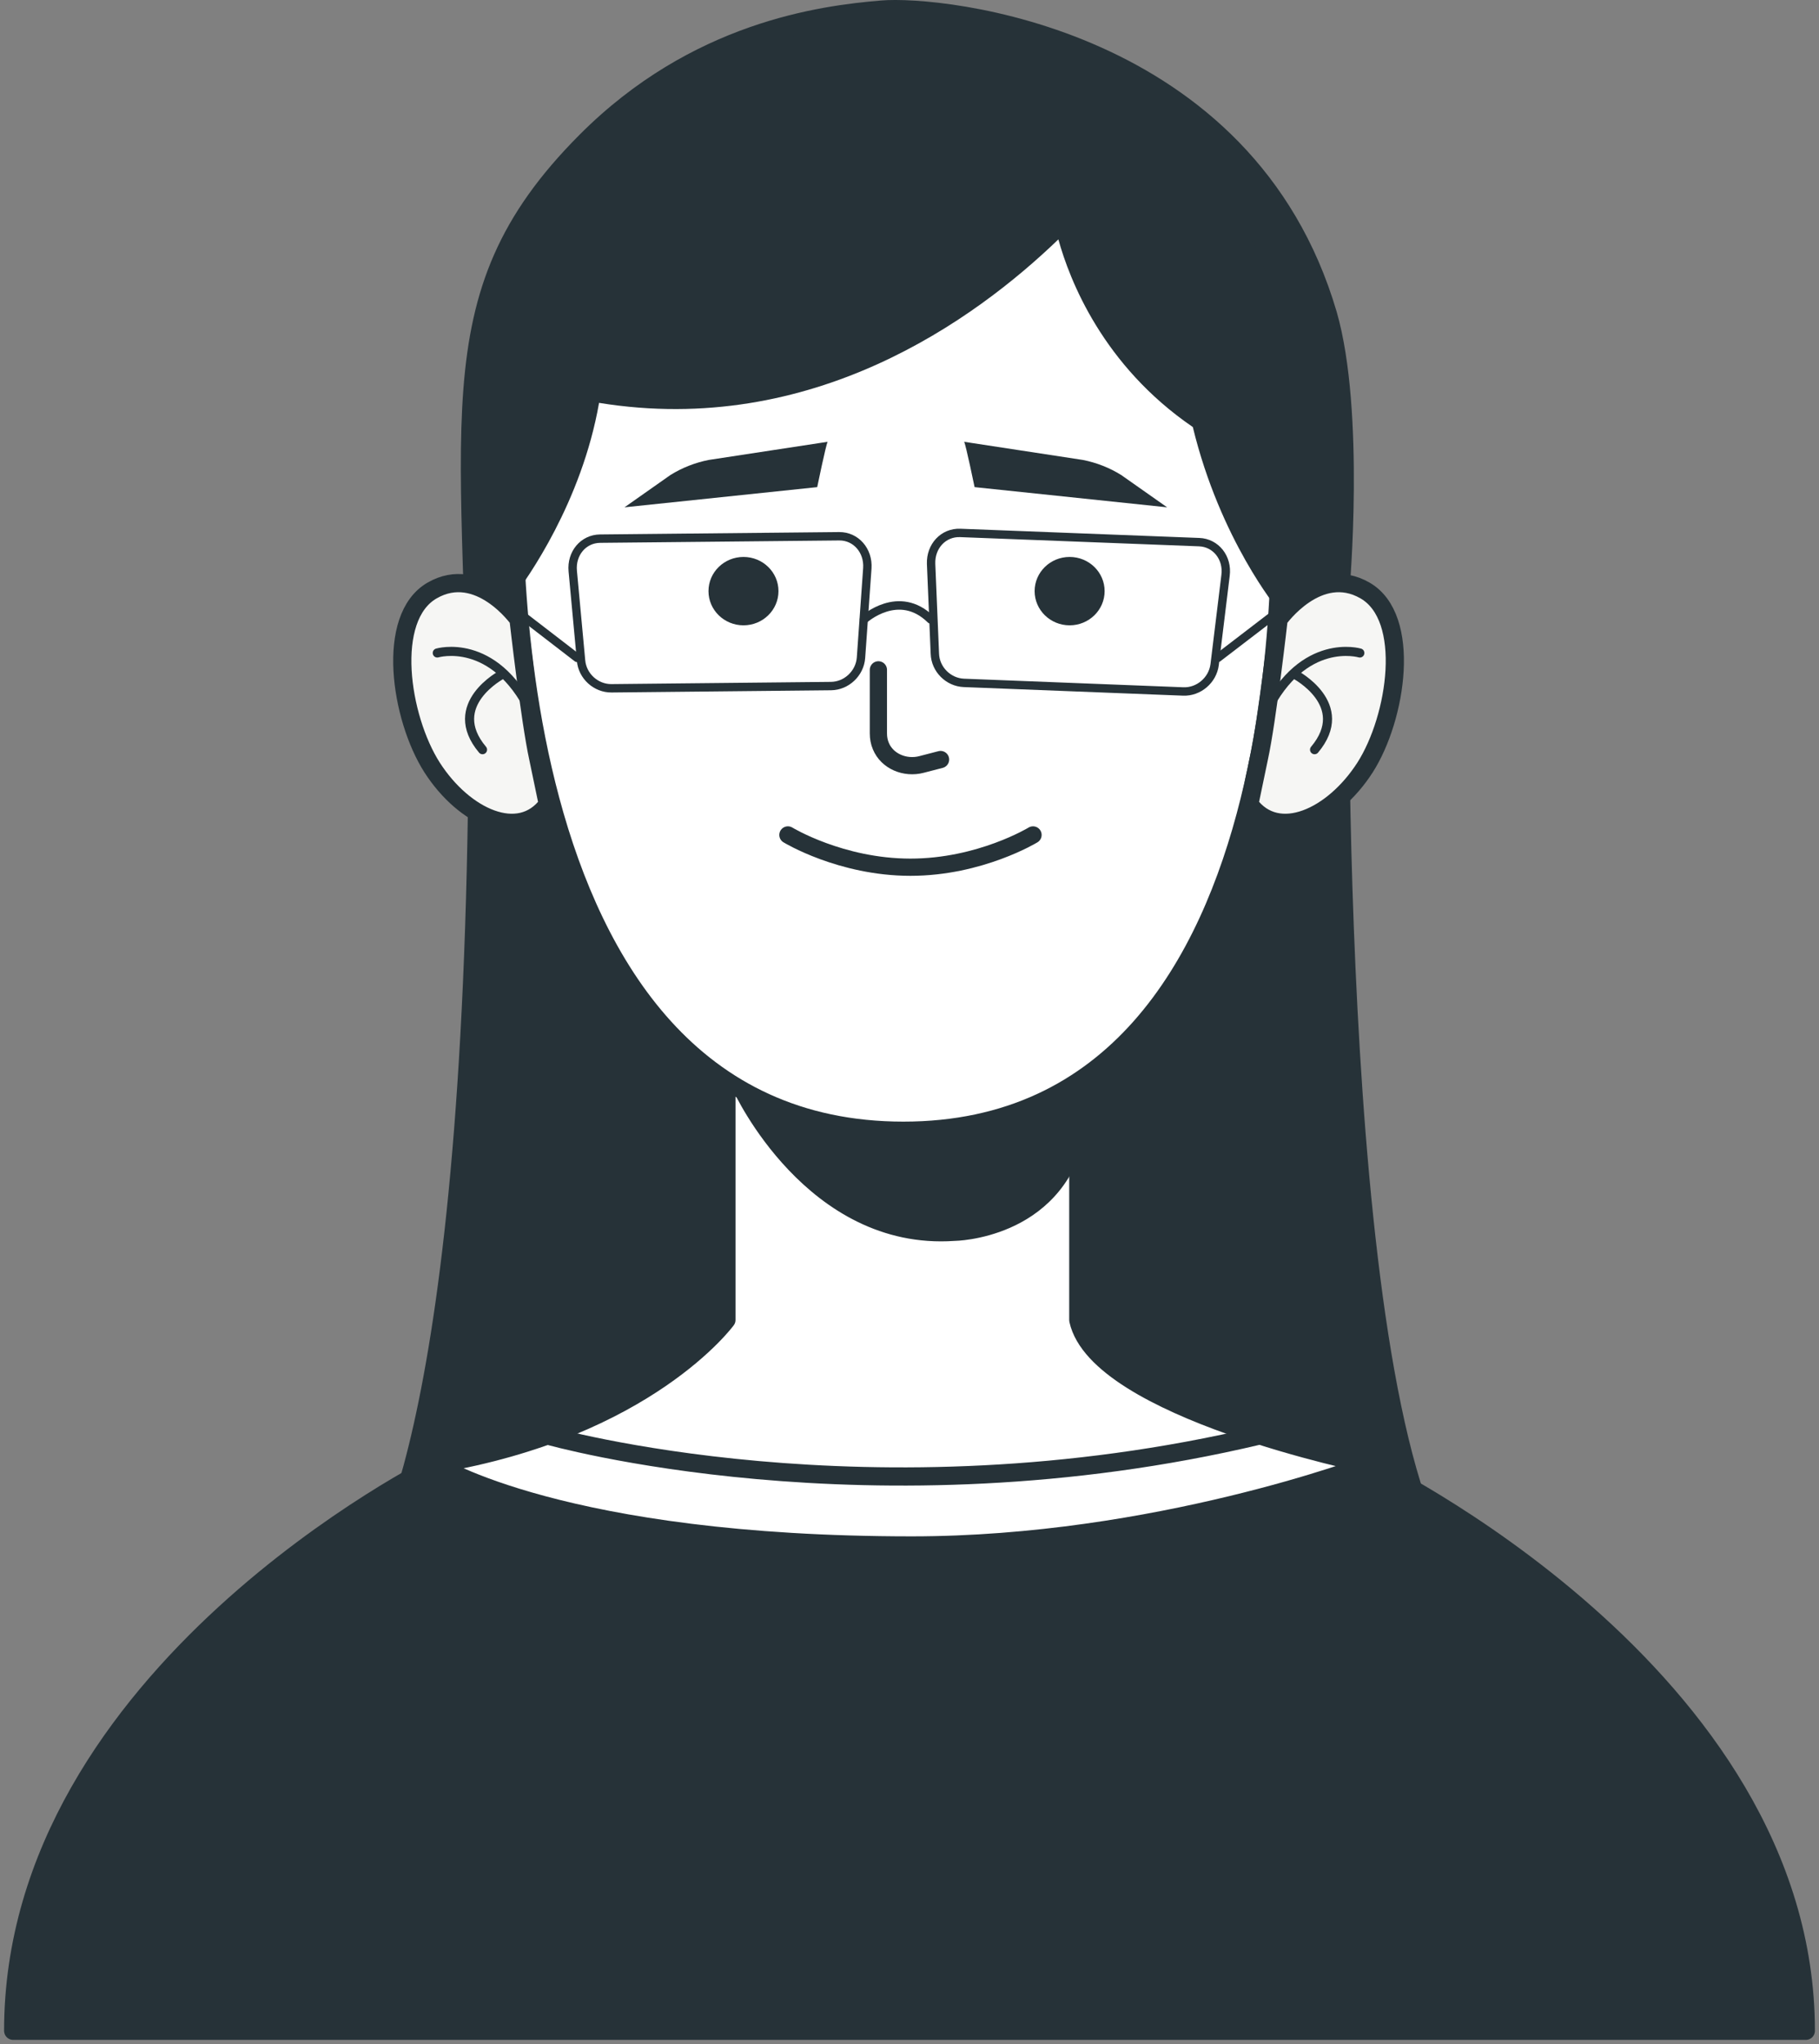
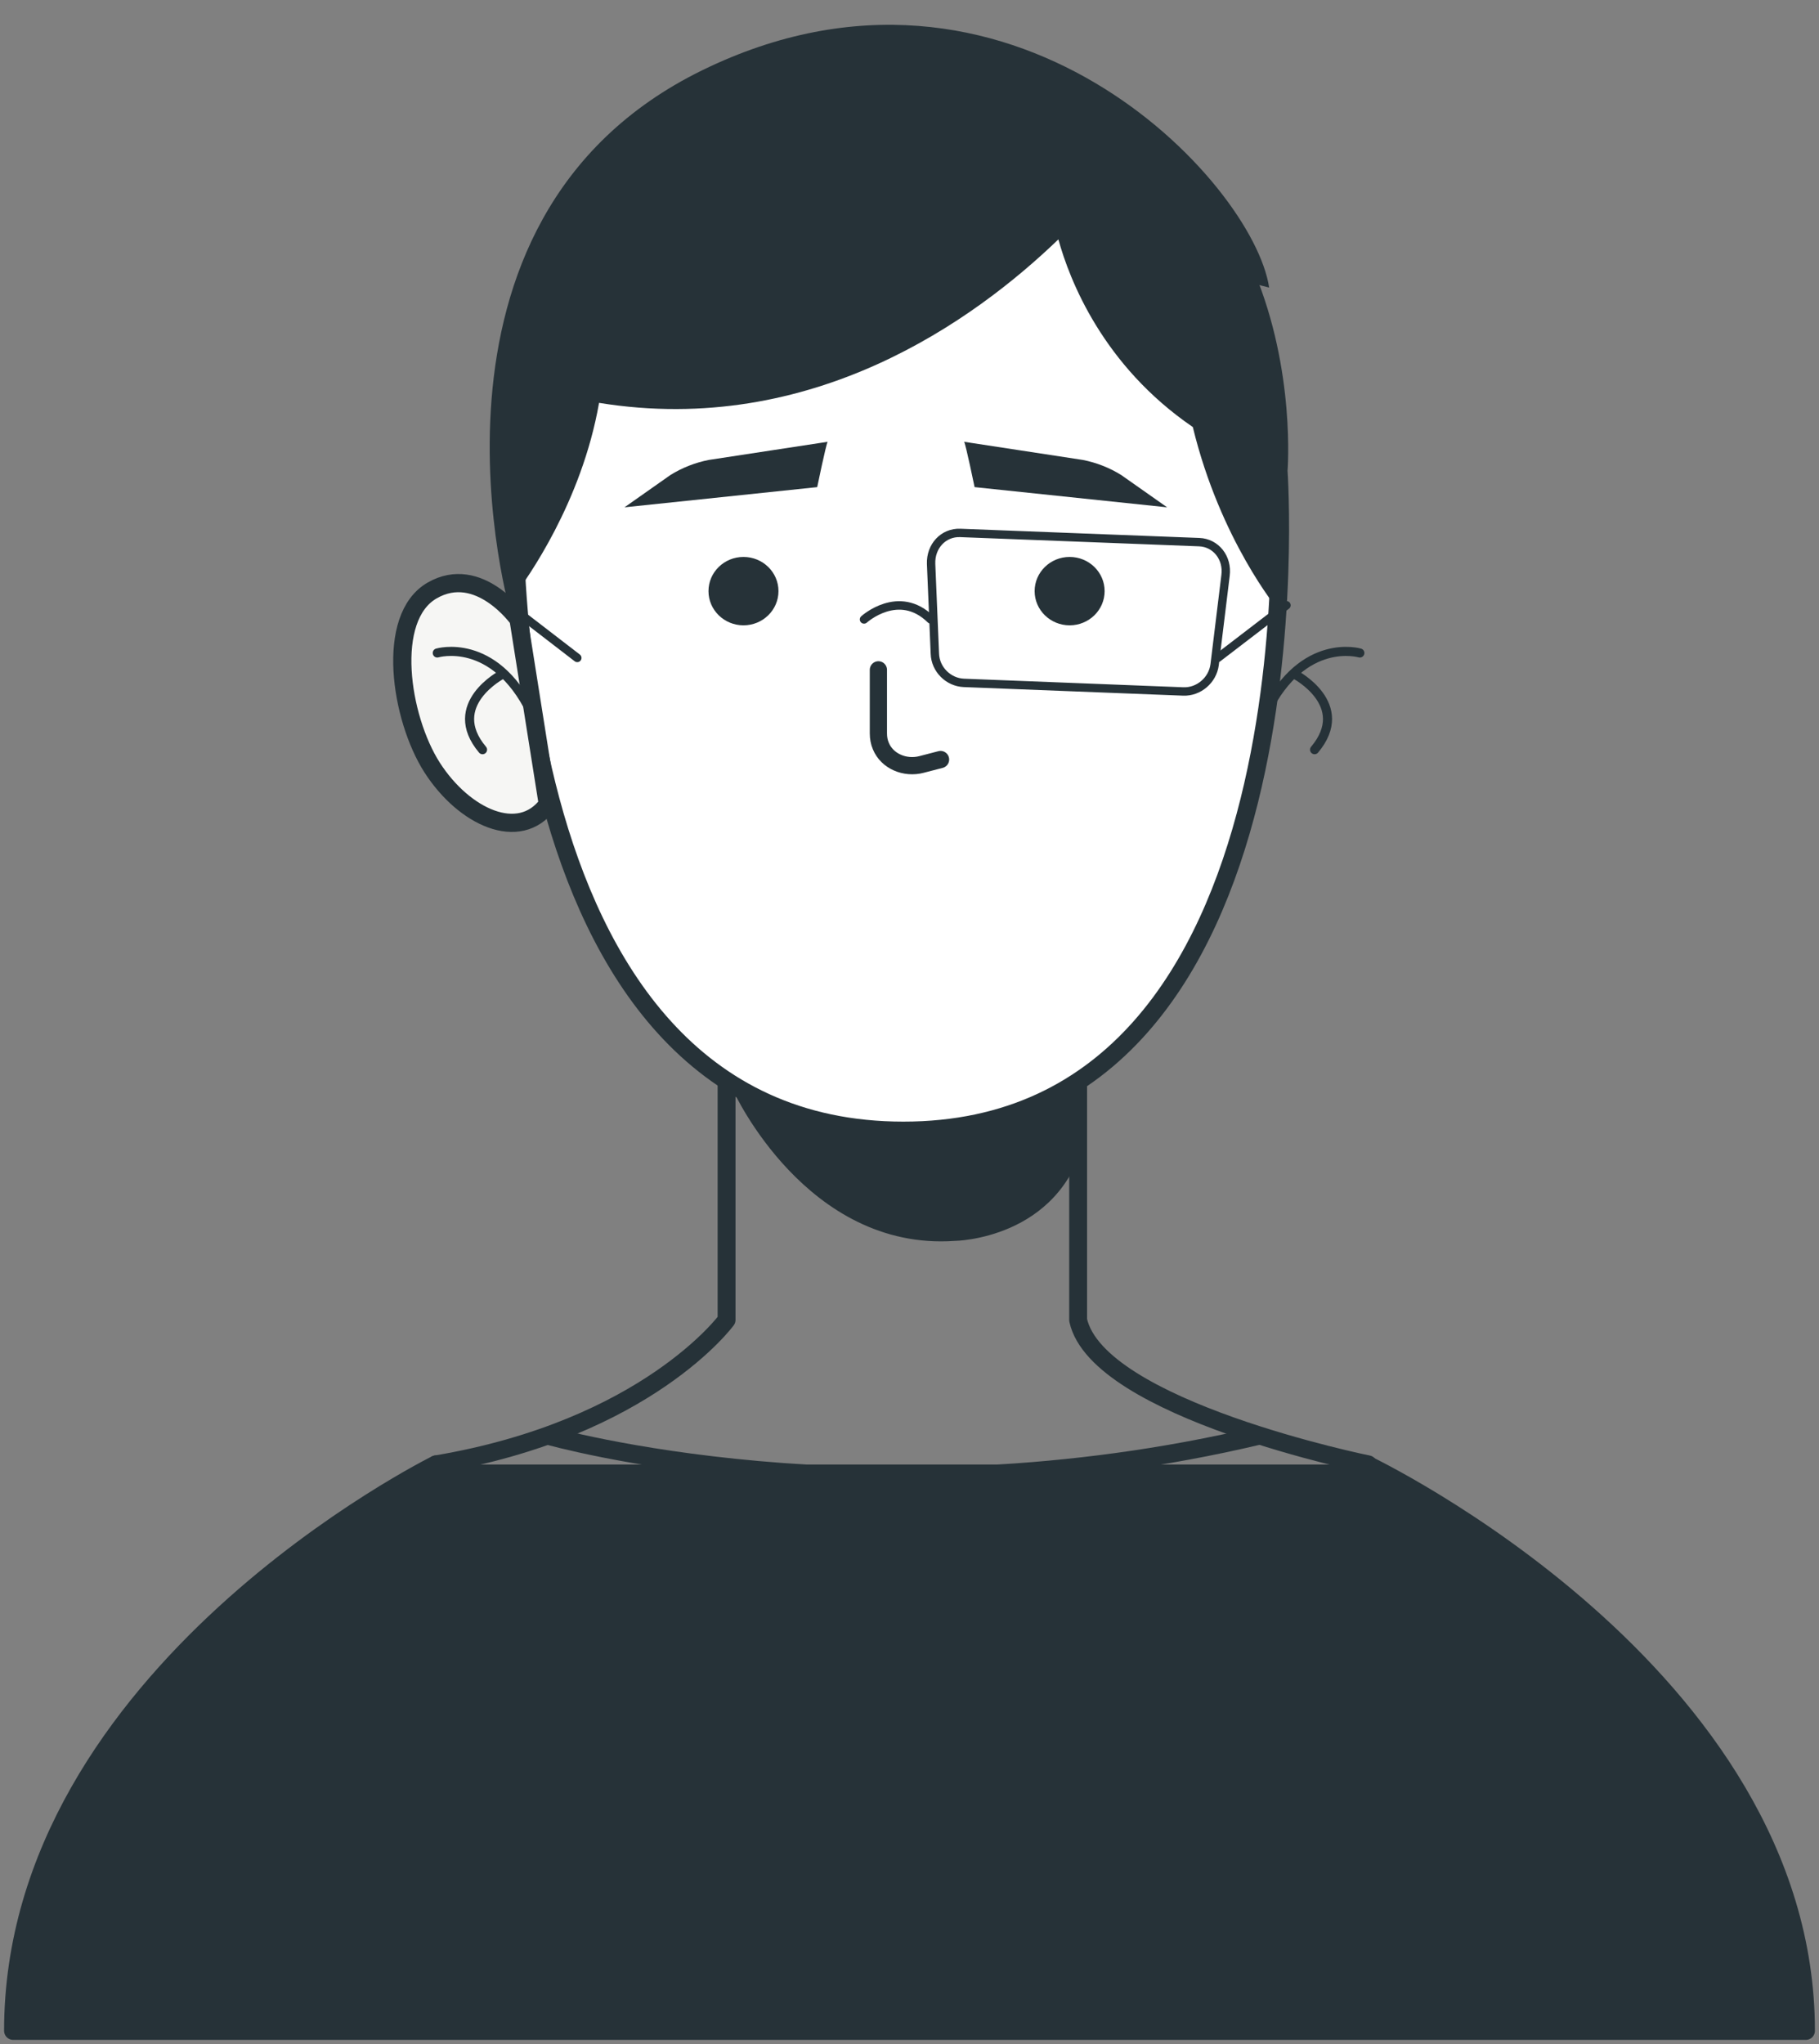
<svg xmlns="http://www.w3.org/2000/svg" width="138" height="155" viewBox="0 0 138 155" fill="none">
  <rect x="0" y="0" width="138" height="155" fill="#808080" stroke="none" />
-   <path d="M27.054 119.668C27.054 119.668 34.771 112.372 35.5 61.264C35.5 32.297 31.771 22.457 43.946 10.241C52.466 1.678 62.196 0.424 66.851 0.038C71.519 -0.36 95.066 2.004 101.413 23.663C103.586 31.2 102.376 44.863 102.376 44.863C102.376 44.863 101.326 104.69 110.415 118.498C119.503 132.318 36.537 128.628 36.537 128.628L27.054 119.668Z" fill="#263238" />
  <path d="M33.08 111.057C33.08 111.057 1 126.903 1 154H66.641H72.593H137C137 126.903 103.685 111.057 103.685 111.057" fill="#263238" />
  <path d="M33.08 111.057C33.08 111.057 1 126.903 1 154H66.641H72.593H137C137 126.903 103.685 111.057 103.685 111.057" stroke="#263238" stroke-width="1.38" stroke-miterlimit="10" stroke-linecap="round" stroke-linejoin="round" />
-   <path d="M55.122 81.945V100.095C55.122 100.095 49.109 108.343 33.081 111.045C33.081 111.045 42.688 117.183 69.174 117.183C87.659 117.183 103.798 111.045 103.798 111.045C103.798 111.045 83.275 106.884 81.794 100.107V81.994" fill="white" />
  <path d="M55.122 81.945V100.095C55.122 100.095 49.109 108.343 33.081 111.045C33.081 111.045 42.688 117.183 69.174 117.183C87.659 117.183 103.798 111.045 103.798 111.045C103.798 111.045 83.275 106.884 81.794 100.107V81.994" stroke="#263238" stroke-width="1.356" stroke-miterlimit="10" stroke-linecap="round" stroke-linejoin="round" />
  <path d="M41.562 108.862C41.562 108.862 66.036 115.845 95.535 108.862" stroke="#263238" stroke-width="1.38" stroke-miterlimit="10" />
  <path d="M55.663 82.777C55.663 82.777 61.195 94.873 72.419 94.101C72.419 94.101 80.421 94.029 82.322 86.251L81.532 82.777C81.544 82.777 71.444 89.808 55.663 82.777Z" fill="#263238" />
  <path d="M97.002 35.699C97.002 35.699 100.558 85.734 68.528 85.734C36.497 85.722 39.066 35.699 39.066 35.699C39.066 35.699 37.51 5.937 69.614 5.937C99.484 5.937 97.002 35.699 97.002 35.699Z" fill="white" stroke="#263238" stroke-width="1.356" stroke-miterlimit="10" />
  <path d="M66.64 50.796V55.62C66.64 55.957 66.701 56.283 66.825 56.572C67.306 57.742 68.677 58.297 69.912 57.971L71.356 57.597" stroke="#263238" stroke-width="1.306" stroke-miterlimit="10" stroke-linecap="round" stroke-linejoin="round" />
  <path d="M56.405 47.42C57.871 47.42 59.06 46.259 59.06 44.827C59.06 43.395 57.871 42.234 56.405 42.234C54.939 42.234 53.75 43.395 53.75 44.827C53.75 46.259 54.939 47.42 56.405 47.42Z" fill="#263238" />
  <path d="M81.148 47.42C82.614 47.42 83.803 46.259 83.803 44.827C83.803 43.395 82.614 42.234 81.148 42.234C79.682 42.234 78.493 43.395 78.493 44.827C78.493 46.259 79.682 47.42 81.148 47.42Z" fill="#263238" />
-   <path d="M59.775 63.315C59.775 63.315 63.788 65.763 69.073 65.763C74.358 65.763 78.371 63.315 78.371 63.315" stroke="#263238" stroke-width="1.306" stroke-miterlimit="10" stroke-linecap="round" stroke-linejoin="round" />
  <path d="M62.788 33.503C62.652 33.768 61.998 36.94 61.998 36.94L47.378 38.471L50.86 36.023C51.749 35.469 52.737 35.083 53.774 34.878L62.788 33.503Z" fill="#263238" />
  <path d="M73.147 33.503C73.283 33.768 73.938 36.94 73.938 36.94L88.545 38.471L85.063 36.023C84.174 35.469 83.186 35.083 82.149 34.878L73.147 33.503Z" fill="#263238" />
  <path d="M65.551 46.973C65.551 46.973 68.181 44.586 70.613 46.973" stroke="#263238" stroke-width="0.643" stroke-miterlimit="10" stroke-linecap="round" stroke-linejoin="round" />
  <path d="M43.795 49.891L39.894 46.888" stroke="#263238" stroke-width="0.643" stroke-miterlimit="10" stroke-linecap="round" stroke-linejoin="round" />
  <path d="M92.385 49.892L97.596 45.9" stroke="#263238" stroke-width="0.643" stroke-miterlimit="10" stroke-linecap="round" stroke-linejoin="round" />
-   <path d="M63.048 52.026L46.39 52.195C45.217 52.207 44.18 51.278 44.081 50.084L43.452 43.307C43.328 41.968 44.254 40.859 45.526 40.847L63.665 40.666C64.937 40.654 65.888 41.752 65.801 43.09L65.32 49.88C65.233 51.061 64.221 52.014 63.048 52.026Z" stroke="#263238" stroke-width="0.636" stroke-miterlimit="10" stroke-linecap="round" stroke-linejoin="round" />
  <path d="M89.766 52.436L73.121 51.785C71.948 51.736 70.96 50.76 70.924 49.566L70.639 42.764C70.59 41.426 71.566 40.364 72.85 40.413L90.977 41.112C92.248 41.16 93.15 42.306 92.977 43.633L92.15 50.398C92.001 51.58 90.939 52.484 89.766 52.436Z" stroke="#263238" stroke-width="0.636" stroke-miterlimit="10" stroke-linecap="round" stroke-linejoin="round" />
-   <path d="M94.78 60.987C96.941 63.894 101.127 61.988 103.56 58.202C105.98 54.415 107.116 46.829 103.56 44.779C100.003 42.729 97.003 46.962 97.003 46.962C97.003 46.962 96.138 54.62 95.509 57.49L94.78 60.987Z" fill="#F6F6F4" stroke="#263238" stroke-width="1.38" stroke-miterlimit="10" />
  <path d="M96.04 54.004C98.88 48.24 103.165 49.518 103.165 49.518" stroke="#263238" stroke-width="0.69" stroke-miterlimit="10" stroke-linecap="round" stroke-linejoin="round" />
  <path d="M98.249 51.147C98.249 51.147 102.608 53.426 99.731 56.851" stroke="#263238" stroke-width="0.69" stroke-miterlimit="10" stroke-linecap="round" stroke-linejoin="round" />
-   <path d="M41.561 60.987C39.4 63.894 35.214 61.988 32.782 58.202C30.361 54.415 29.225 46.829 32.782 44.779C36.338 42.729 39.338 46.962 39.338 46.962C39.338 46.962 40.203 54.62 40.832 57.49L41.561 60.987Z" fill="#F6F6F4" stroke="#263238" stroke-width="1.38" stroke-miterlimit="10" />
+   <path d="M41.561 60.987C39.4 63.894 35.214 61.988 32.782 58.202C30.361 54.415 29.225 46.829 32.782 44.779C36.338 42.729 39.338 46.962 39.338 46.962L41.561 60.987Z" fill="#F6F6F4" stroke="#263238" stroke-width="1.38" stroke-miterlimit="10" />
  <path d="M40.299 54.003C37.459 48.239 33.174 49.517 33.174 49.517" stroke="#263238" stroke-width="0.69" stroke-miterlimit="10" stroke-linecap="round" stroke-linejoin="round" />
  <path d="M38.089 51.147C38.089 51.147 33.73 53.426 36.607 56.851" stroke="#263238" stroke-width="0.69" stroke-miterlimit="10" stroke-linecap="round" stroke-linejoin="round" />
  <path d="M97.001 33.3C96.927 30.972 96.618 27.306 95.544 23.869C95.322 23.001 95.099 22.193 94.865 21.445L96.285 21.807C95.075 13.775 76.602 -6.062 53.289 5.322C29.976 16.706 38.781 46.685 38.781 46.685L39.003 45.19C39.991 43.888 44.127 38.087 45.448 30.55C61.612 33.167 73.947 24.267 80.294 18.153C81.146 21.24 83.665 27.716 90.494 32.383C92.568 40.933 96.939 46.203 96.939 46.203C97.31 41.271 97.273 36.99 97.001 33.3Z" fill="#263238" />
</svg>